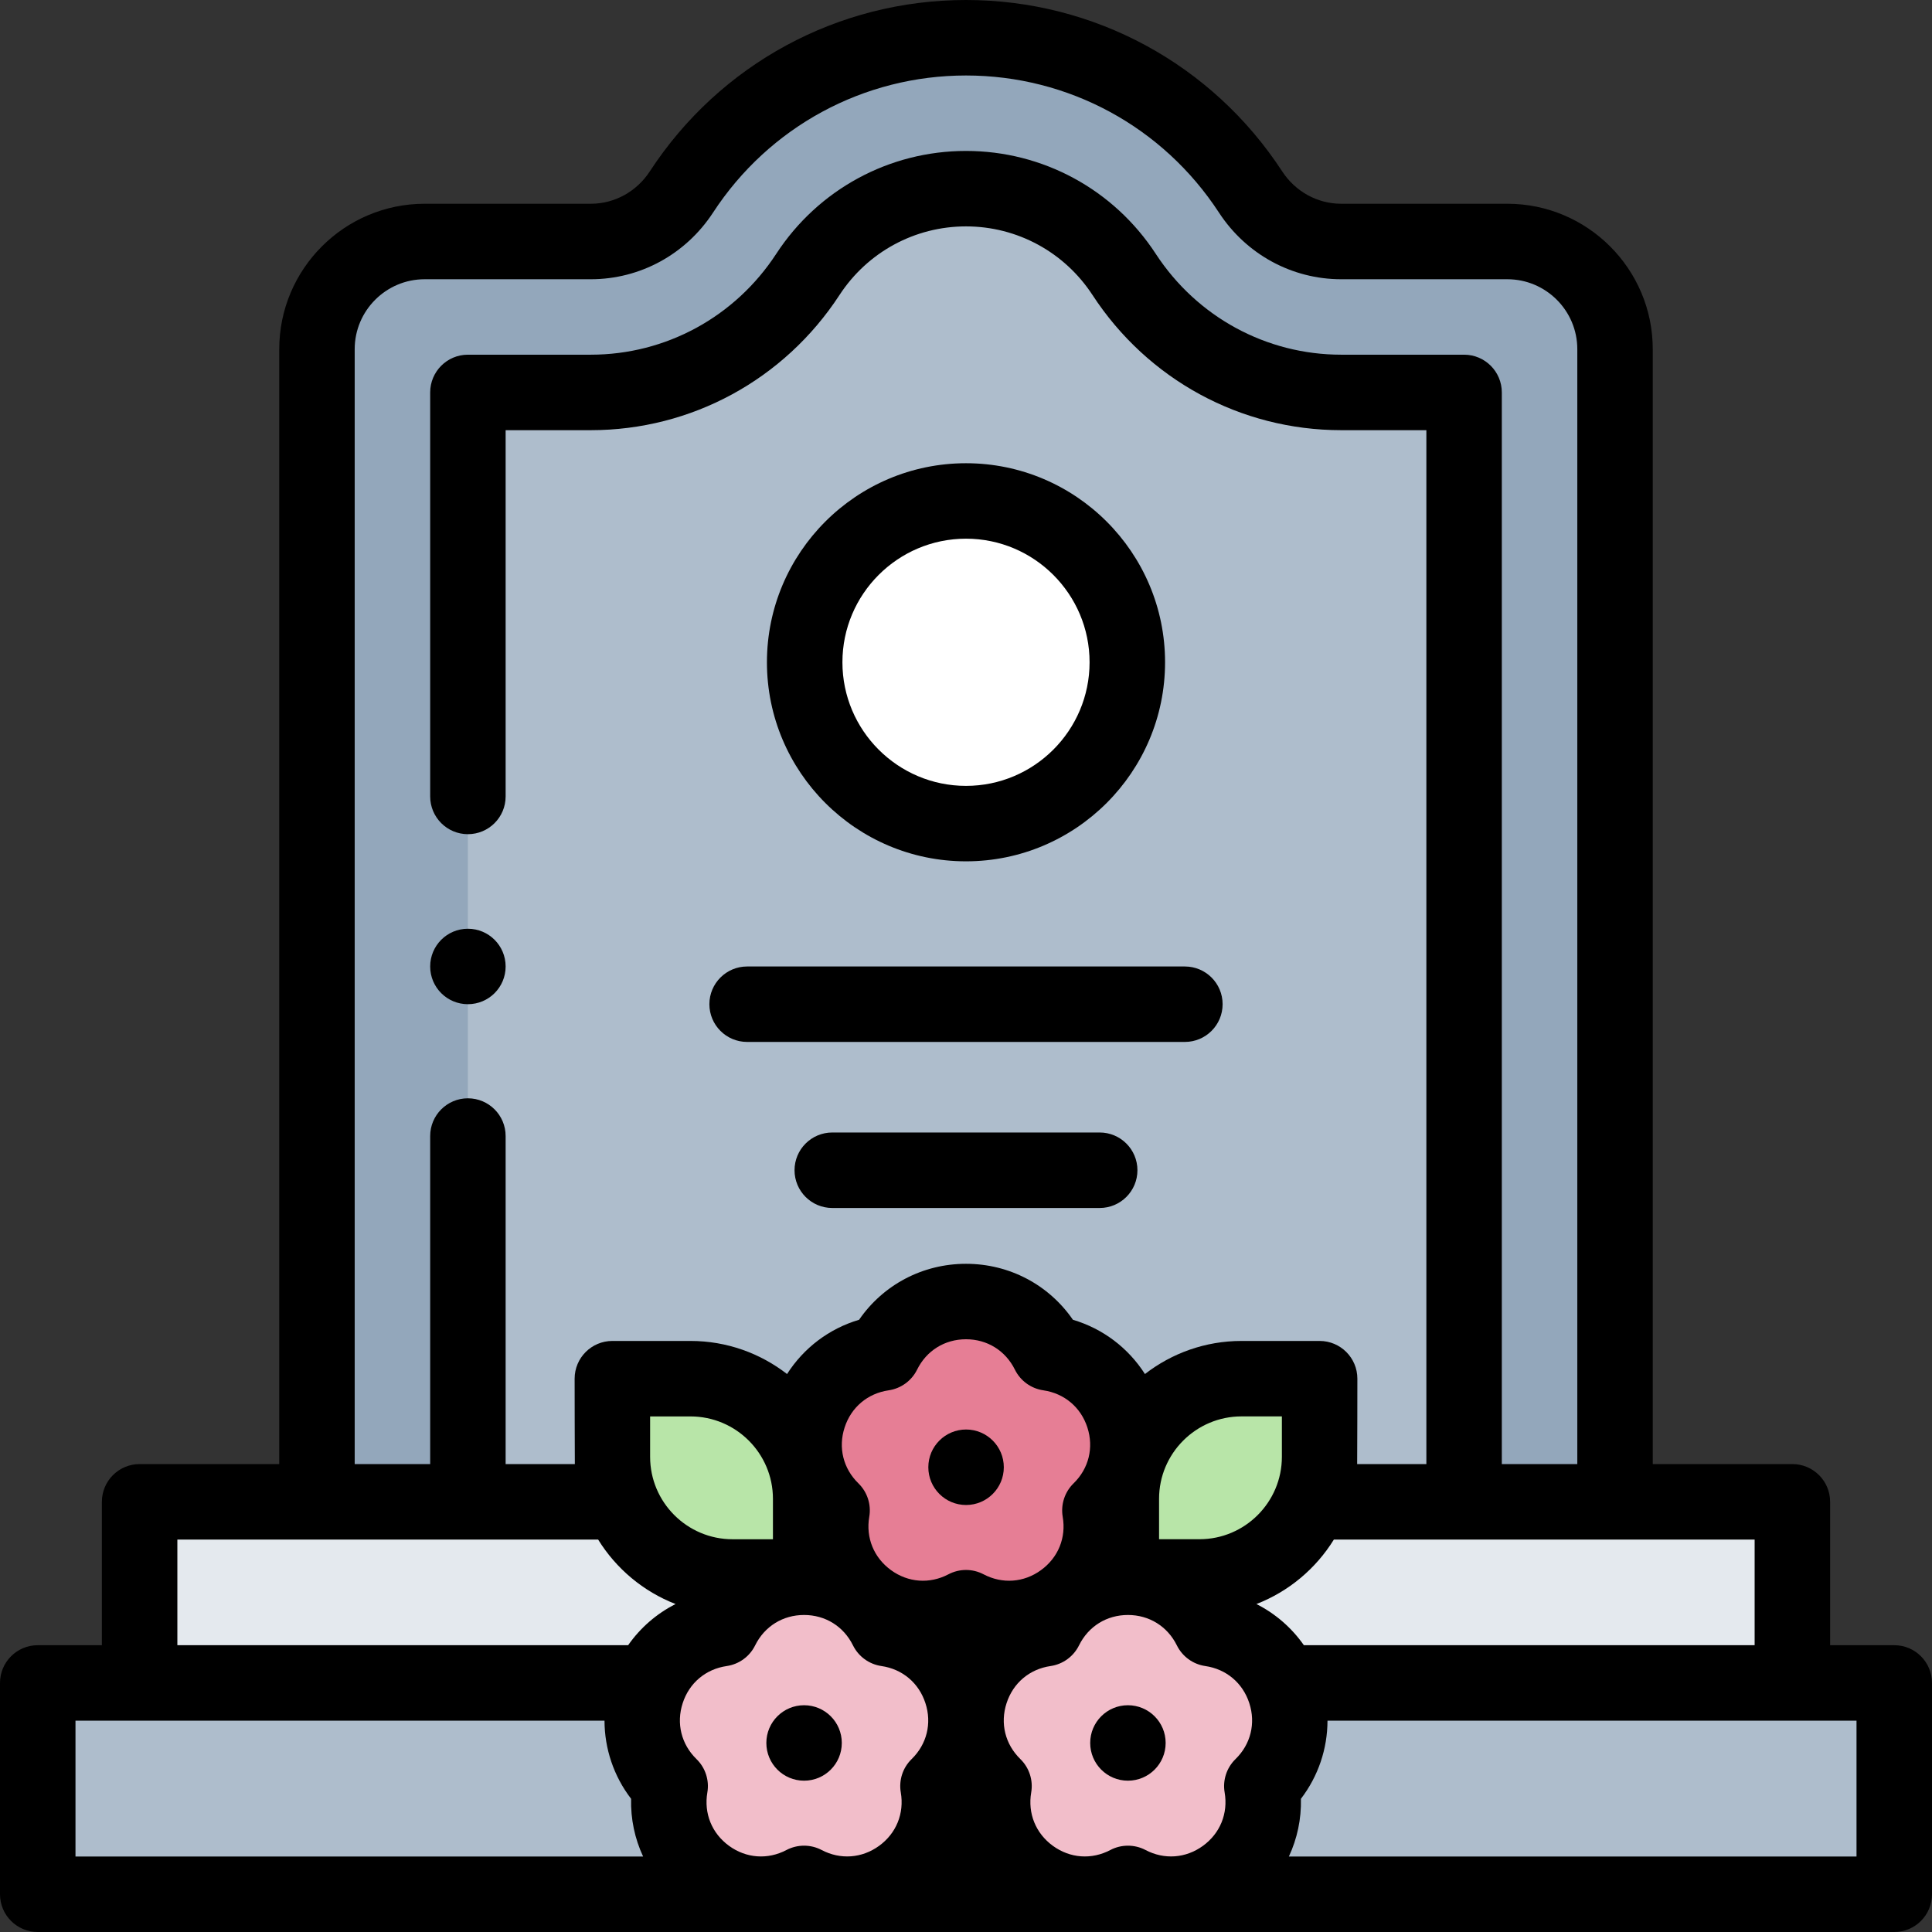
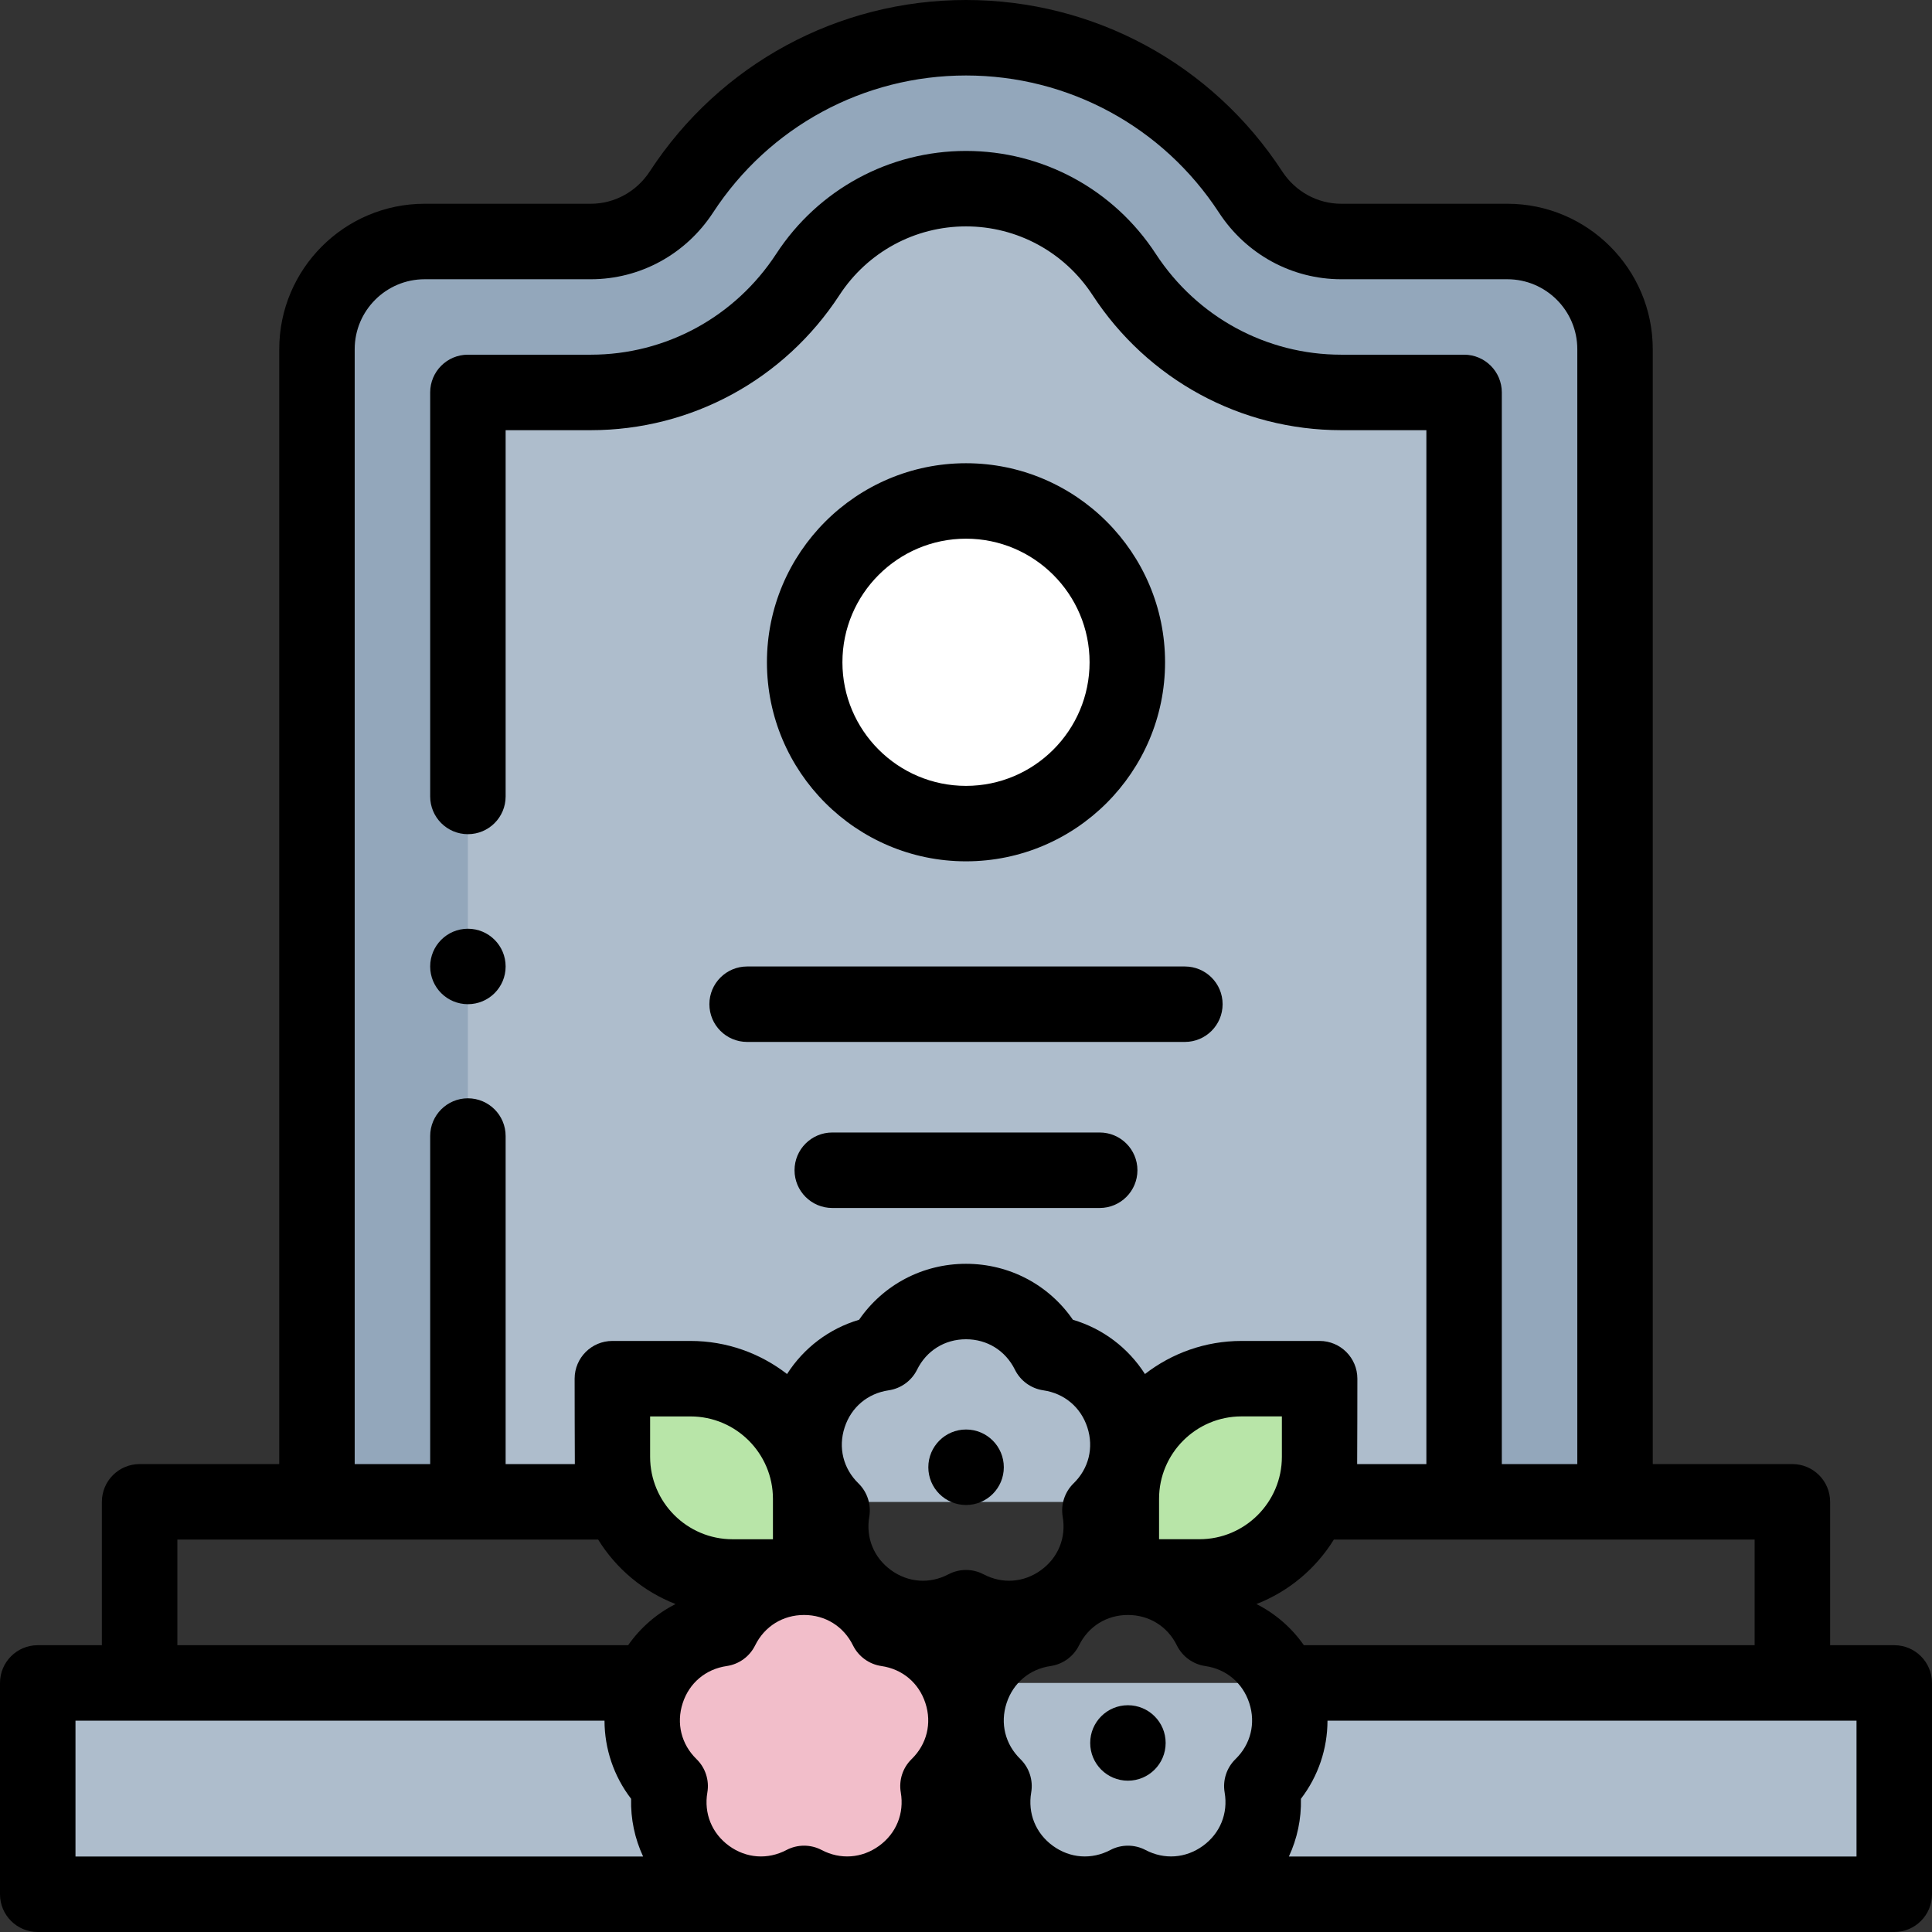
<svg xmlns="http://www.w3.org/2000/svg" width="56" height="56" viewBox="0 0 56 56" fill="none">
  <rect x="0" y="0" width="56" height="56" fill="#333333" stroke="none" />
  <g clip-path="url(#clip0_22_69)">
    <path d="M1.094 48.781H54.906V54.906H1.094V48.781Z" fill="#AEBDCC" />
-     <path d="M4.047 43.531H51.953V48.781H4.047V43.531Z" fill="#E4E9EE" />
    <path d="M38.875 7C37.812 7 36.829 6.454 36.248 5.564C34.491 2.873 31.453 1.094 28 1.094C24.547 1.094 21.509 2.873 19.752 5.564C19.171 6.454 18.189 7 17.125 7H12.309C10.585 7 9.188 8.397 9.188 10.121V43.531H46.812V10.121C46.812 8.397 45.415 7 43.691 7H38.875Z" fill="#93A7BB" />
    <path d="M42.438 43.531V11.375H38.875C36.334 11.375 33.982 10.097 32.584 7.955C31.568 6.398 29.854 5.469 28 5.469C26.146 5.469 24.432 6.398 23.416 7.955C22.018 10.097 19.666 11.375 17.125 11.375H13.562V43.531H42.438Z" fill="#AEBDCC" />
    <path d="M28 23.872C30.582 23.872 32.676 21.779 32.676 19.196C32.676 16.614 30.582 14.521 28 14.521C25.418 14.521 23.324 16.614 23.324 19.196C23.324 21.779 25.418 23.872 28 23.872Z" fill="white" />
-     <path d="M30.399 39.217C32.593 39.536 33.469 42.232 31.881 43.78C32.256 45.965 29.962 47.632 28 46.6C26.037 47.632 23.744 45.965 24.118 43.78C22.531 42.232 23.407 39.536 25.601 39.217C26.582 37.228 29.418 37.228 30.399 39.217Z" fill="#E67E95" />
-     <path d="M35.093 47.208C37.287 47.527 38.163 50.223 36.576 51.771C36.95 53.956 34.657 55.623 32.694 54.591C30.732 55.623 28.438 53.956 28.813 51.771C27.225 50.223 28.101 47.527 30.295 47.208C31.277 45.22 34.112 45.22 35.093 47.208Z" fill="#F2BECA" />
    <path d="M25.705 47.208C27.899 47.527 28.776 50.223 27.188 51.771C27.563 53.956 25.269 55.623 23.306 54.591C21.344 55.623 19.05 53.956 19.425 51.771C17.837 50.223 18.713 47.527 20.907 47.208C21.889 45.22 24.724 45.22 25.705 47.208Z" fill="#F2BECA" />
    <path d="M38.249 39.962H35.985C34.061 39.962 32.502 41.521 32.502 43.445V45.709H34.767C36.69 45.709 38.249 44.15 38.249 42.227V39.962Z" fill="#B8E5A8" />
    <path d="M17.75 39.962H20.015C21.938 39.962 23.498 41.521 23.498 43.445V45.709H21.233C19.31 45.709 17.75 44.15 17.75 42.227V39.962Z" fill="#B8E5A8" />
    <path d="M28 24.966C31.181 24.966 33.77 22.378 33.77 19.196C33.77 16.015 31.181 13.427 28 13.427C24.819 13.427 22.23 16.015 22.23 19.196C22.23 22.378 24.819 24.966 28 24.966ZM28 15.614C29.975 15.614 31.582 17.221 31.582 19.196C31.582 21.172 29.975 22.779 28 22.779C26.025 22.779 24.418 21.172 24.418 19.196C24.418 17.221 26.025 15.614 28 15.614Z" fill="black" />
    <path d="M21.656 30.201H34.344C34.948 30.201 35.438 29.712 35.438 29.107C35.438 28.503 34.948 28.014 34.344 28.014H21.656C21.052 28.014 20.562 28.503 20.562 29.107C20.562 29.712 21.052 30.201 21.656 30.201Z" fill="black" />
    <path d="M31.875 32.826H24.124C23.52 32.826 23.03 33.316 23.03 33.92C23.03 34.524 23.52 35.014 24.124 35.014H31.875C32.479 35.014 32.969 34.524 32.969 33.92C32.969 33.316 32.479 32.826 31.875 32.826Z" fill="black" />
    <path d="M54.906 47.687H53.047V43.531C53.047 42.927 52.557 42.437 51.953 42.437H47.906V10.121C47.906 7.797 46.015 5.906 43.691 5.906H38.875C38.188 5.906 37.548 5.555 37.164 4.966C35.134 1.856 31.708 0 28 0C24.292 0 20.866 1.856 18.836 4.966C18.452 5.555 17.812 5.906 17.125 5.906H12.309C9.985 5.906 8.094 7.797 8.094 10.121V42.437H4.047C3.443 42.437 2.953 42.927 2.953 43.531V47.687H1.094C0.49 47.687 0 48.177 0 48.781V54.906C0 55.51 0.49 56 1.094 56H54.906C55.51 56 56 55.51 56 54.906V48.781C56 48.177 55.51 47.687 54.906 47.687ZM50.859 47.687H37.793C37.439 47.181 36.968 46.772 36.418 46.494C37.354 46.131 38.141 45.469 38.663 44.625H50.859V47.687ZM35.497 51.956C35.601 52.563 35.366 53.141 34.868 53.503C34.37 53.864 33.748 53.91 33.203 53.623C33.043 53.539 32.868 53.498 32.694 53.498C32.519 53.498 32.344 53.539 32.185 53.623C31.64 53.91 31.017 53.865 30.519 53.503C30.021 53.141 29.786 52.563 29.89 51.956C29.951 51.601 29.833 51.239 29.576 50.988C29.135 50.558 28.985 49.952 29.176 49.367C29.366 48.781 29.843 48.379 30.452 48.291C30.808 48.239 31.116 48.015 31.276 47.692C31.548 47.14 32.078 46.811 32.694 46.811C33.309 46.811 33.839 47.14 34.112 47.692C34.271 48.015 34.579 48.239 34.935 48.291C35.544 48.379 36.022 48.781 36.212 49.367C36.402 49.952 36.253 50.558 35.812 50.988C35.554 51.239 35.436 51.601 35.497 51.956ZM34.767 44.615H33.596V43.444C33.596 42.127 34.668 41.055 35.985 41.055H37.156V42.226C37.156 43.544 36.084 44.615 34.767 44.615ZM31.118 42.996C30.86 43.248 30.743 43.61 30.803 43.965C30.908 44.571 30.672 45.149 30.174 45.511C29.677 45.873 29.054 45.918 28.509 45.632C28.19 45.464 27.81 45.464 27.491 45.632C26.946 45.918 26.323 45.873 25.826 45.511C25.328 45.149 25.092 44.571 25.196 43.965C25.257 43.61 25.14 43.248 24.882 42.996C24.441 42.567 24.291 41.961 24.482 41.375C24.672 40.79 25.149 40.388 25.758 40.299C26.114 40.247 26.422 40.023 26.582 39.701C26.854 39.149 27.384 38.819 28 38.819C28.615 38.819 29.145 39.149 29.418 39.701C29.577 40.023 29.885 40.247 30.241 40.299C30.851 40.388 31.328 40.79 31.518 41.375C31.708 41.961 31.559 42.567 31.118 42.996ZM22.404 43.444V44.616H21.233C19.916 44.616 18.844 43.544 18.844 42.227V41.056H20.015C21.332 41.056 22.404 42.127 22.404 43.444ZM19.788 49.367C19.978 48.781 20.456 48.379 21.065 48.291C21.421 48.239 21.729 48.015 21.888 47.692C22.161 47.14 22.691 46.811 23.306 46.811C23.922 46.811 24.452 47.14 24.724 47.692C24.884 48.015 25.192 48.239 25.548 48.291C26.157 48.379 26.634 48.781 26.824 49.367C27.015 49.952 26.865 50.558 26.424 50.988C26.166 51.239 26.049 51.601 26.11 51.956C26.214 52.563 25.979 53.141 25.481 53.503C24.983 53.864 24.36 53.91 23.815 53.623C23.497 53.456 23.116 53.456 22.797 53.623C22.253 53.91 21.63 53.865 21.132 53.503C20.634 53.141 20.399 52.563 20.503 51.956C20.564 51.601 20.446 51.239 20.188 50.988C19.747 50.558 19.598 49.952 19.788 49.367ZM10.281 10.121C10.281 9.003 11.191 8.094 12.309 8.094H17.125C18.554 8.094 19.878 7.371 20.668 6.162C22.292 3.673 25.033 2.188 28 2.188C30.967 2.188 33.708 3.673 35.332 6.162C36.122 7.371 37.446 8.094 38.875 8.094H43.691C44.809 8.094 45.719 9.003 45.719 10.121V42.437H43.531V11.375C43.531 10.771 43.041 10.281 42.438 10.281H38.875C36.704 10.281 34.695 9.188 33.5 7.357C32.281 5.49 30.225 4.375 28 4.375C25.775 4.375 23.719 5.49 22.5 7.357C21.305 9.188 19.296 10.281 17.125 10.281H13.562C12.958 10.281 12.469 10.771 12.469 11.375V23.085C12.469 23.689 12.958 24.179 13.562 24.179C14.167 24.179 14.656 23.689 14.656 23.085V12.469H17.125C20.037 12.469 22.731 11.005 24.332 8.553C25.145 7.307 26.517 6.562 28 6.562C29.483 6.562 30.855 7.307 31.668 8.553C33.269 11.005 35.963 12.469 38.875 12.469H41.344V42.437H39.338C39.342 42.367 39.344 39.962 39.344 39.962C39.344 39.358 38.854 38.868 38.25 38.868H35.985C34.932 38.868 33.961 39.227 33.187 39.827C32.704 39.071 31.969 38.512 31.099 38.254C30.401 37.241 29.258 36.632 28 36.632C26.742 36.632 25.599 37.241 24.901 38.254C24.031 38.512 23.296 39.071 22.813 39.827C22.039 39.227 21.068 38.868 20.015 38.868H17.75C17.146 38.868 16.656 39.358 16.656 39.962C16.656 39.962 16.659 42.367 16.662 42.437H14.656V32.929C14.656 32.325 14.167 31.835 13.562 31.835C12.958 31.835 12.469 32.325 12.469 32.929V42.437H10.281V10.121ZM5.141 44.625H17.337C17.859 45.469 18.646 46.131 19.582 46.494C19.032 46.772 18.561 47.181 18.207 47.687H5.141V44.625ZM2.188 49.875H17.522C17.524 50.688 17.789 51.482 18.293 52.139C18.278 52.725 18.4 53.295 18.641 53.812H2.188V49.875ZM53.812 53.812H37.359C37.6 53.295 37.722 52.724 37.708 52.139C38.211 51.482 38.477 50.688 38.478 49.875H53.812V53.812Z" fill="black" />
    <path d="M13.562 29.107C14.167 29.107 14.656 28.618 14.656 28.014C14.656 27.41 14.167 26.92 13.562 26.92C12.958 26.92 12.469 27.41 12.469 28.014C12.469 28.618 12.958 29.107 13.562 29.107Z" fill="black" />
-     <path d="M23.307 51.614C23.911 51.614 24.4 51.125 24.4 50.52C24.4 49.916 23.911 49.427 23.307 49.427C22.703 49.427 22.213 49.916 22.213 50.52C22.213 51.125 22.703 51.614 23.307 51.614Z" fill="black" />
    <path d="M32.693 51.614C33.297 51.614 33.787 51.125 33.787 50.52C33.787 49.916 33.297 49.427 32.693 49.427C32.089 49.427 31.6 49.916 31.6 50.52C31.6 51.125 32.089 51.614 32.693 51.614Z" fill="black" />
    <path d="M28.002 43.623C28.606 43.623 29.096 43.133 29.096 42.529C29.096 41.925 28.606 41.435 28.002 41.435C27.398 41.435 26.908 41.925 26.908 42.529C26.908 43.133 27.398 43.623 28.002 43.623Z" fill="black" />
  </g>
  <defs>
    <clipPath id="clip0_22_69">
      <rect width="56" height="56" fill="white" />
    </clipPath>
  </defs>
</svg>